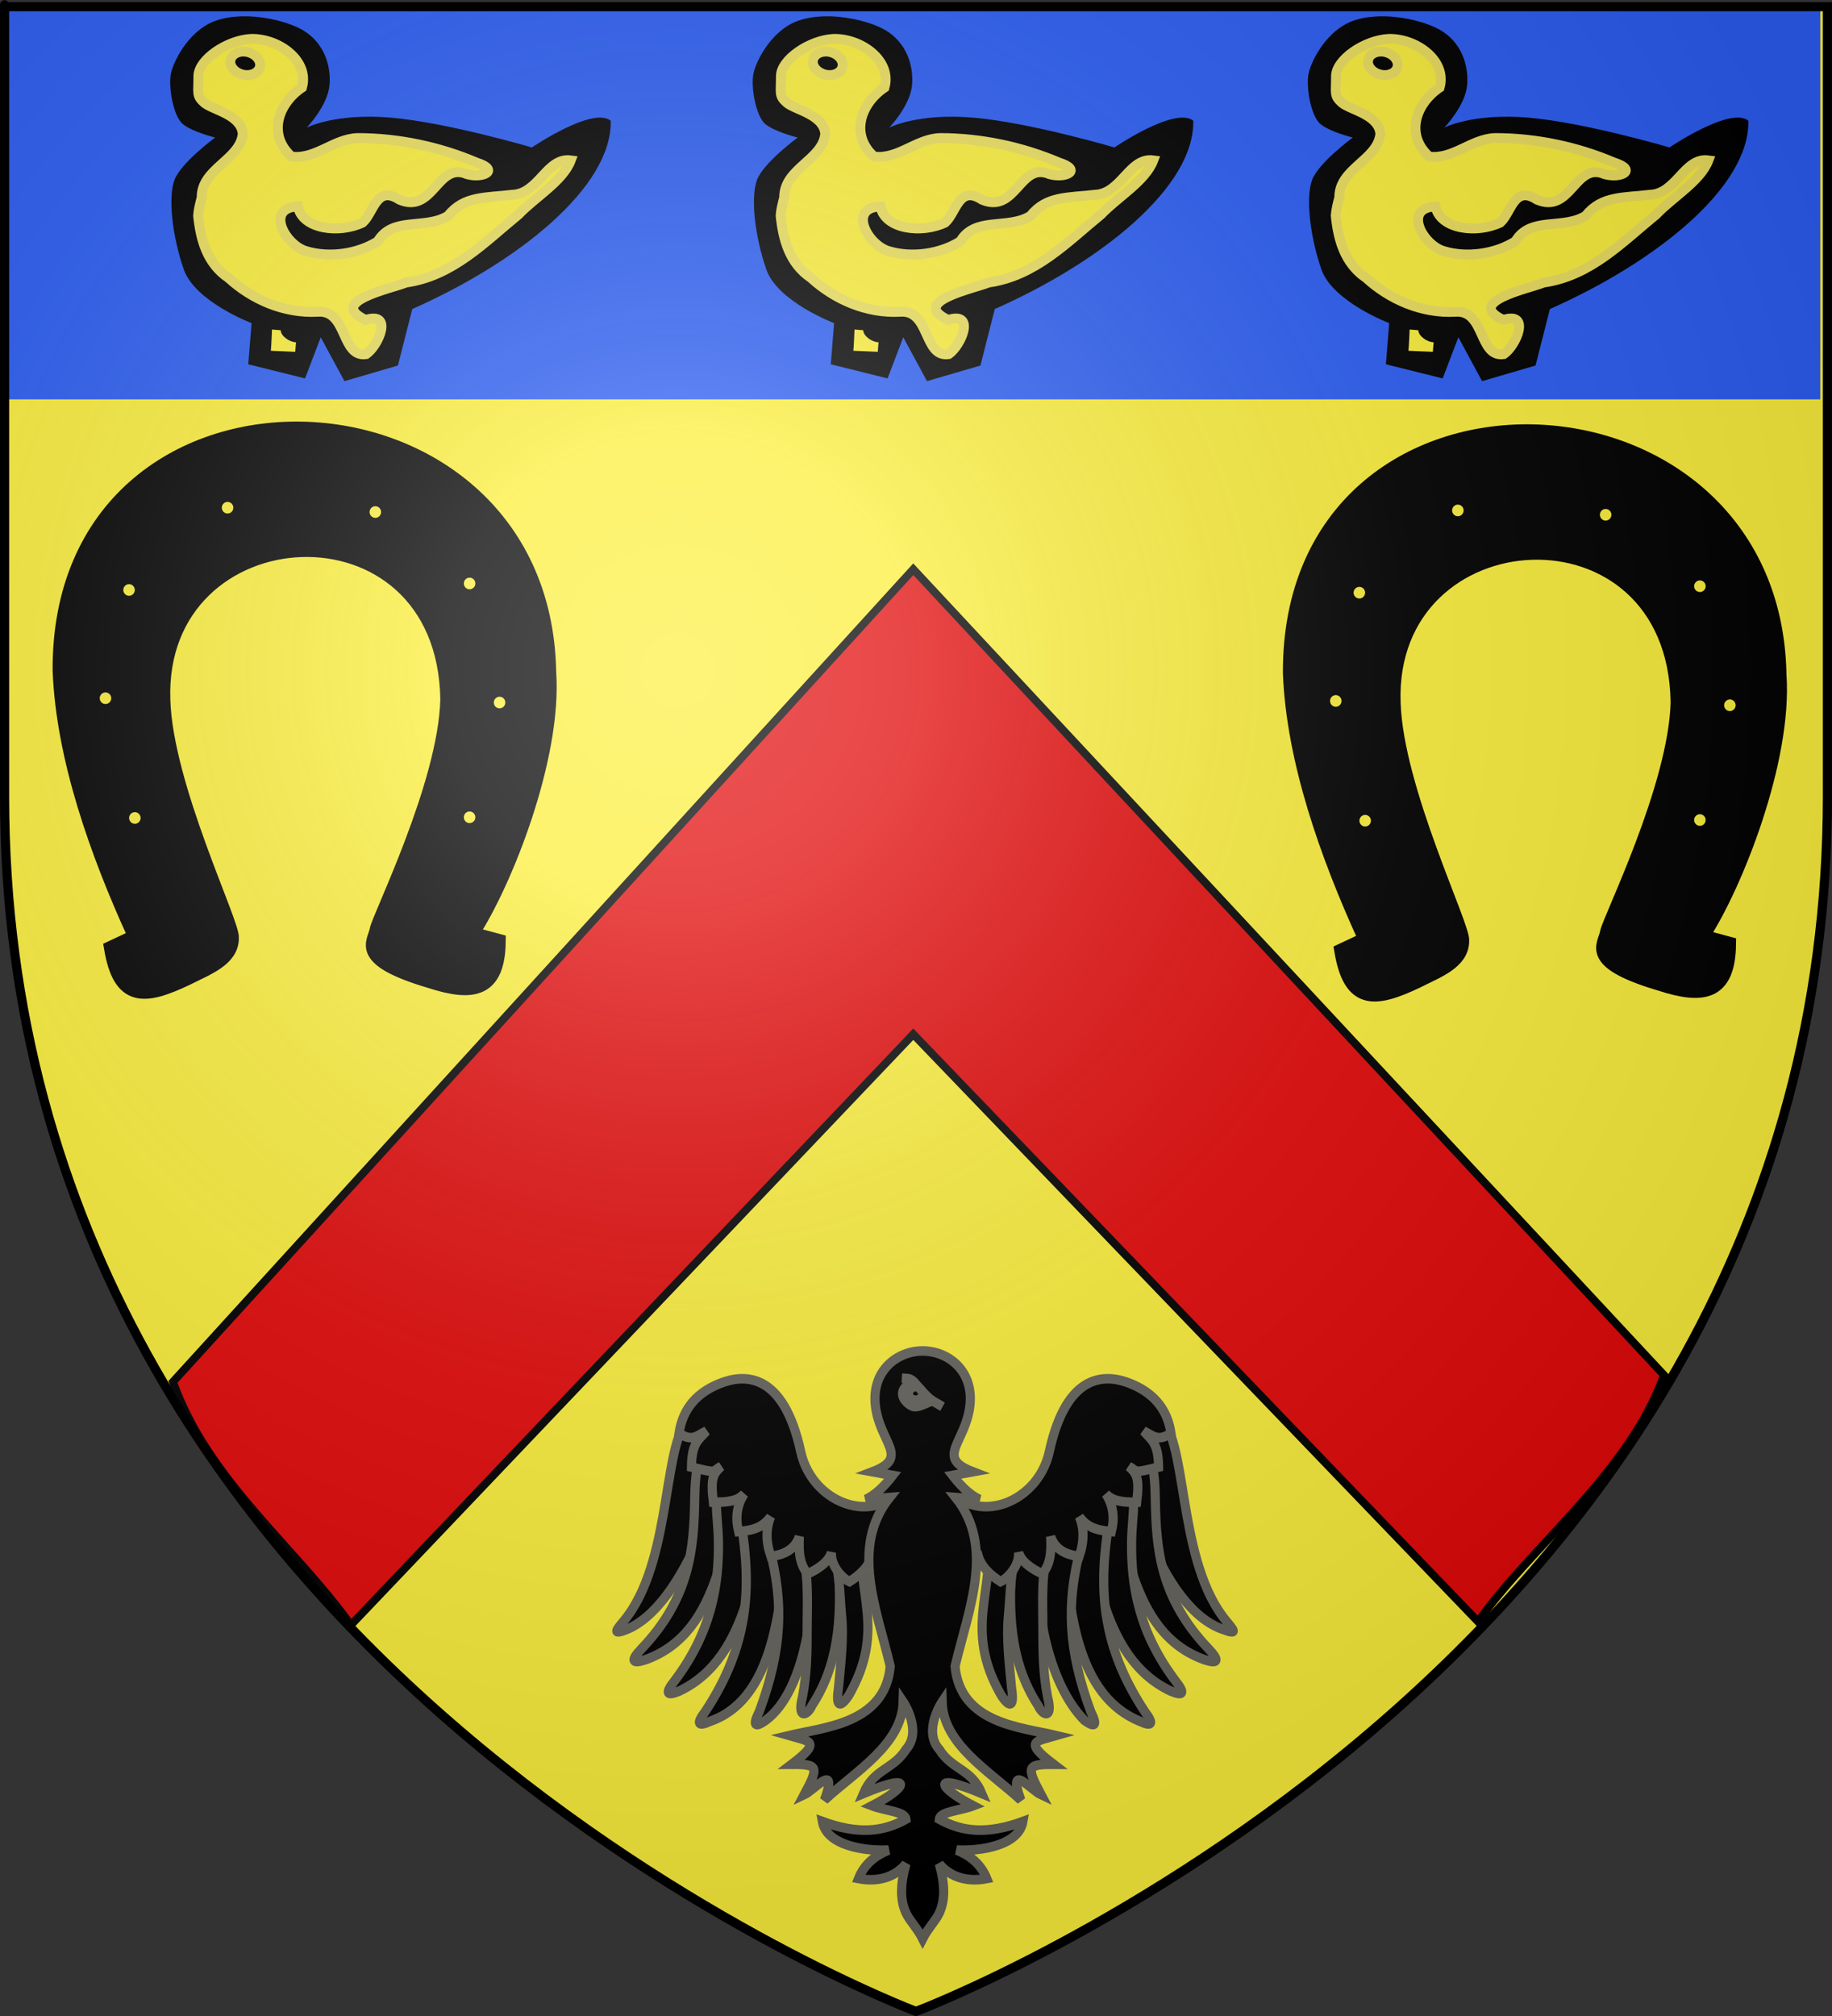
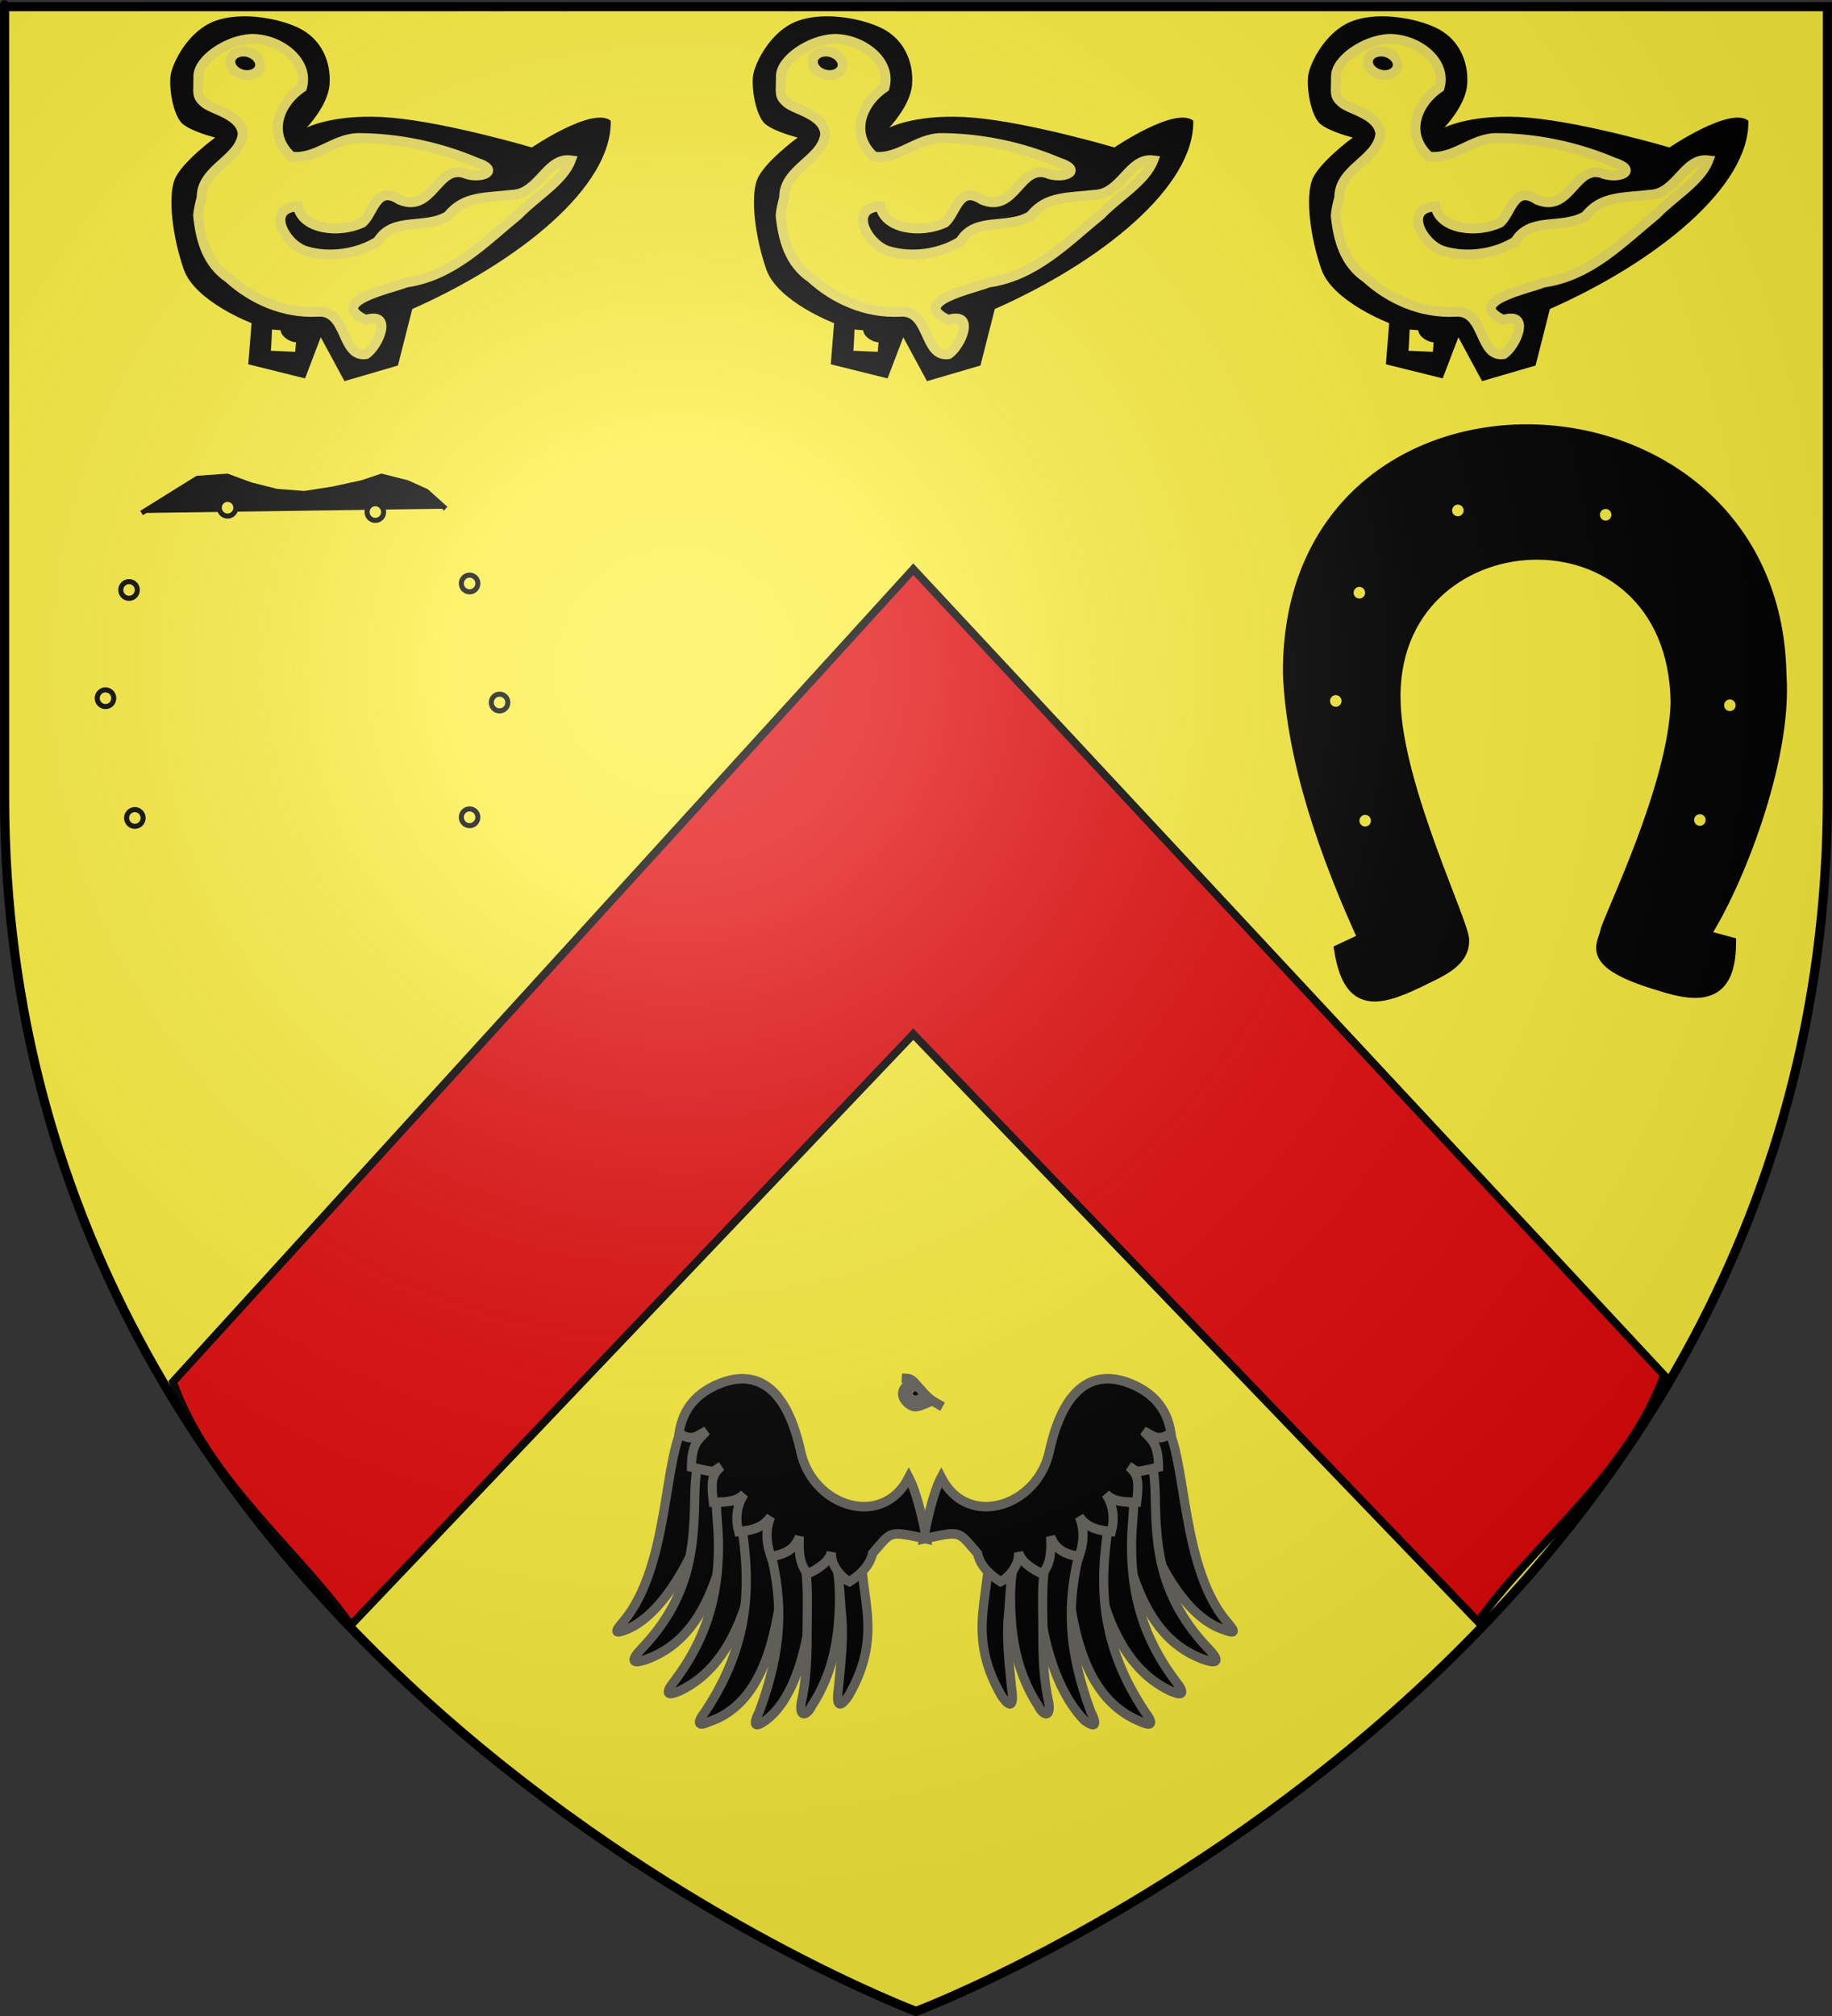
<svg xmlns="http://www.w3.org/2000/svg" xmlns:ns1="http://sodipodi.sourceforge.net/DTD/sodipodi-0.dtd" xmlns:ns2="http://www.inkscape.org/namespaces/inkscape" xmlns:xlink="http://www.w3.org/1999/xlink" height="660" width="600" version="1.0" id="svg2" ns1:version="0.32" ns2:version="0.46" ns1:docname="000_TUJ.svg" ns1:docbase="D:\Mes documents\Renaud-Notre Lapin" ns2:export-filename="/Users/olivier/Desktop/Blason Rouge/Blason_Vide_3D.png" ns2:export-xdpi="144" ns2:export-ydpi="144" ns2:output_extension="org.inkscape.output.svg.inkscape">
  <rect width="100%" height="100%" fill="#333333" stroke="none" />
  <ns1:namedview ns2:window-height="712" ns2:window-width="1024" ns2:pageshadow="2" ns2:pageopacity="0.0" guidetolerance="10.0" gridtolerance="10.0" objecttolerance="10.0" borderopacity="1.0" bordercolor="#666666" pagecolor="#ffffff" id="base" showgrid="false" height="660px" ns2:zoom="0.44547727" ns2:cx="85.936607" ns2:cy="433.82177" ns2:window-x="45" ns2:window-y="194" ns2:current-layer="g1757" showguides="true" ns2:guide-bbox="true" />
  <desc id="desc4">Flag of Canton of Valais (Wallis)</desc>
  <defs id="defs6">
    <ns2:perspective ns1:type="inkscape:persp3d" ns2:vp_x="0 : 330 : 1" ns2:vp_y="0 : 1000 : 0" ns2:vp_z="600 : 330 : 1" ns2:persp3d-origin="300 : 220 : 1" id="perspective35" />
    <linearGradient id="linearGradient2893">
      <stop style="stop-color:white;stop-opacity:0.314;" offset="0" id="stop2895" />
      <stop id="stop2897" offset="0.19" style="stop-color:white;stop-opacity:0.251;" />
      <stop style="stop-color:#6b6b6b;stop-opacity:0.125;" offset="0.6" id="stop2901" />
      <stop style="stop-color:black;stop-opacity:0.125;" offset="1" id="stop2899" />
    </linearGradient>
    <linearGradient id="linearGradient2885">
      <stop id="stop2887" offset="0" style="stop-color:white;stop-opacity:1;" />
      <stop style="stop-color:white;stop-opacity:1;" offset="0.229" id="stop2891" />
      <stop id="stop2889" offset="1" style="stop-color:black;stop-opacity:1;" />
    </linearGradient>
    <linearGradient id="linearGradient2955">
      <stop id="stop2867" offset="0" style="stop-color:#fd0000;stop-opacity:1;" />
      <stop style="stop-color:#e77275;stop-opacity:0.659;" offset="0.5" id="stop2873" />
      <stop style="stop-color:black;stop-opacity:0.323;" offset="1" id="stop2959" />
    </linearGradient>
    <radialGradient ns2:collect="always" xlink:href="#linearGradient2955" id="radialGradient2961" cx="225.524" cy="218.901" fx="225.524" fy="218.901" r="300" gradientTransform="matrix(-4.167939e-4,2.183,-1.884,-3.599562e-4,615.597,-289.121)" gradientUnits="userSpaceOnUse" />
    <polygon id="star" transform="scale(53,53)" points="0,-1 0.588,0.809 -0.951,-0.309 0.951,-0.309 -0.588,0.809 0,-1 " />
    <clipPath id="clip">
      <path d="M 0,-200 L 0,600 L 300,600 L 300,-200 L 0,-200 z " id="path10" />
    </clipPath>
    <radialGradient ns2:collect="always" xlink:href="#linearGradient2955" id="radialGradient1911" gradientUnits="userSpaceOnUse" gradientTransform="matrix(-4.167939e-4,2.183,-1.884,-3.599562e-4,615.597,-289.121)" cx="225.524" cy="218.901" fx="225.524" fy="218.901" r="300" />
    <radialGradient ns2:collect="always" xlink:href="#linearGradient2955" id="radialGradient2865" gradientUnits="userSpaceOnUse" gradientTransform="matrix(0,1.749,-1.593,-1.049767e-7,551.788,-191.29)" cx="225.524" cy="218.901" fx="225.524" fy="218.901" r="300" />
    <radialGradient ns2:collect="always" xlink:href="#linearGradient2955" id="radialGradient2871" gradientUnits="userSpaceOnUse" gradientTransform="matrix(0,1.386,-1.323,-5.741131e-8,-158.082,-109.541)" cx="225.524" cy="218.901" fx="225.524" fy="218.901" r="300" />
    <radialGradient ns2:collect="always" xlink:href="#linearGradient2893" id="radialGradient3163" gradientUnits="userSpaceOnUse" gradientTransform="matrix(1.353,0,0,1.349,-77.629,-85.747)" cx="221.445" cy="226.331" fx="221.445" fy="226.331" r="300" />
    <radialGradient gradientTransform="matrix(1.353,0,0,1.349,-77.629,-85.747)" gradientUnits="userSpaceOnUse" xlink:href="#linearGradient2893" id="radialGradient4161" fy="226.331" fx="221.445" r="300" cy="226.331" cx="221.445" />
    <radialGradient gradientTransform="matrix(0,1.386,-1.323,-5.741131e-8,-158.082,-109.541)" gradientUnits="userSpaceOnUse" xlink:href="#linearGradient2955" id="radialGradient4159" fy="218.901" fx="225.524" r="300" cy="218.901" cx="225.524" />
    <radialGradient gradientTransform="matrix(0,1.749,-1.593,-1.049767e-7,551.788,-191.29)" gradientUnits="userSpaceOnUse" xlink:href="#linearGradient2955" id="radialGradient4157" fy="218.901" fx="225.524" r="300" cy="218.901" cx="225.524" />
    <radialGradient gradientTransform="matrix(-4.167939e-4,2.183,-1.884,-3.599562e-4,615.597,-289.121)" gradientUnits="userSpaceOnUse" xlink:href="#linearGradient2955" id="radialGradient4155" fy="218.901" fx="225.524" r="300" cy="218.901" cx="225.524" />
    <clipPath id="clipPath4151">
      <path id="path4153" d="M 0,-200 L 0,600 L 300,600 L 300,-200 L 0,-200 z " />
    </clipPath>
    <polygon id="polygon4149" transform="scale(53,53)" points="0,-1 0.588,0.809 -0.951,-0.309 0.951,-0.309 -0.588,0.809 0,-1 " />
    <radialGradient gradientTransform="matrix(-4.167939e-4,2.183,-1.884,-3.599562e-4,615.597,-289.121)" gradientUnits="userSpaceOnUse" xlink:href="#linearGradient2955" id="radialGradient4147" fy="218.901" fx="225.524" r="300" cy="218.901" cx="225.524" />
    <linearGradient id="linearGradient4139">
      <stop id="stop4141" offset="0" style="stop-color:#fd0000;stop-opacity:1" />
      <stop id="stop4143" offset="0.5" style="stop-color:#e77275;stop-opacity:0.659" />
      <stop id="stop4145" offset="1" style="stop-color:black;stop-opacity:0.323" />
    </linearGradient>
    <linearGradient id="linearGradient4131">
      <stop id="stop4133" offset="0" style="stop-color:white;stop-opacity:1" />
      <stop id="stop4135" offset="0.229" style="stop-color:white;stop-opacity:1" />
      <stop id="stop4137" offset="1" style="stop-color:black;stop-opacity:1" />
    </linearGradient>
    <linearGradient id="linearGradient4121">
      <stop id="stop4123" offset="0" style="stop-color:white;stop-opacity:0.314" />
      <stop id="stop4125" offset="0.19" style="stop-color:white;stop-opacity:0.251" />
      <stop id="stop4127" offset="0.6" style="stop-color:#6b6b6b;stop-opacity:0.125" />
      <stop id="stop4129" offset="1" style="stop-color:black;stop-opacity:0.125" />
    </linearGradient>
    <ns2:perspective id="perspective29" ns2:persp3d-origin="300 : 220 : 1" ns2:vp_z="600 : 330 : 1" ns2:vp_y="0 : 1000 : 0" ns2:vp_x="0 : 330 : 1" ns1:type="inkscape:persp3d" />
    <ns2:perspective id="perspective24" ns2:persp3d-origin="315 : 136.66667 : 1" ns2:vp_z="630 : 205 : 1" ns2:vp_y="0 : 1000 : 0" ns2:vp_x="0 : 205 : 1" ns1:type="inkscape:persp3d" />
    <ns2:perspective id="perspective11" ns2:persp3d-origin="372.04724 : 350.78739 : 1" ns2:vp_z="744.09448 : 526.18109 : 1" ns2:vp_y="0 : 1000 : 0" ns2:vp_x="0 : 526.18109 : 1" ns1:type="inkscape:persp3d" />
    <ns2:perspective id="perspective17" ns2:persp3d-origin="175 : 130 : 1" ns2:vp_z="350 : 195 : 1" ns2:vp_y="0 : 1000 : 0" ns2:vp_x="0 : 195 : 1" ns1:type="inkscape:persp3d" />
    <ns2:perspective id="perspective5237" ns2:persp3d-origin="175 : 130 : 1" ns2:vp_z="350 : 195 : 1" ns2:vp_y="0 : 1000 : 0" ns2:vp_x="0 : 195 : 1" ns1:type="inkscape:persp3d" />
    <ns2:perspective id="perspective12" ns2:persp3d-origin="42.5 : 26 : 1" ns2:vp_z="85 : 39 : 1" ns2:vp_y="0 : 1000 : 0" ns2:vp_x="0 : 39 : 1" ns1:type="inkscape:persp3d" />
    <linearGradient id="linearGradient2531">
      <stop style="stop-color:white;stop-opacity:0.314" offset="0" id="stop2533" />
      <stop style="stop-color:white;stop-opacity:0.251" offset="0.19" id="stop2535" />
      <stop style="stop-color:#6b6b6b;stop-opacity:0.125" offset="0.6" id="stop2537" />
      <stop style="stop-color:black;stop-opacity:0.125" offset="1" id="stop2539" />
    </linearGradient>
    <linearGradient id="linearGradient2541">
      <stop style="stop-color:white;stop-opacity:1" offset="0" id="stop2543" />
      <stop style="stop-color:white;stop-opacity:1" offset="0.229" id="stop2545" />
      <stop style="stop-color:black;stop-opacity:1" offset="1" id="stop2547" />
    </linearGradient>
    <linearGradient id="linearGradient2549">
      <stop style="stop-color:#fd0000;stop-opacity:1" offset="0" id="stop2551" />
      <stop style="stop-color:#e77275;stop-opacity:0.659" offset="0.5" id="stop2553" />
      <stop style="stop-color:black;stop-opacity:0.323" offset="1" id="stop2555" />
    </linearGradient>
    <radialGradient cx="225.524" cy="218.901" r="300" fx="225.524" fy="218.901" id="radialGradient2557" xlink:href="#linearGradient2955" gradientUnits="userSpaceOnUse" gradientTransform="matrix(-4.167939e-4,2.183,-1.884,-3.599562e-4,615.597,-289.121)" />
    <polygon points="0,-1 0.588,0.809 -0.951,-0.309 0.951,-0.309 -0.588,0.809 0,-1 " transform="scale(53,53)" id="polygon2559" />
    <clipPath id="clipPath2561">
      <path d="M 0,-200 L 0,600 L 300,600 L 300,-200 L 0,-200 z " id="path2563" />
    </clipPath>
    <radialGradient cx="225.524" cy="218.901" r="300" fx="225.524" fy="218.901" id="radialGradient2565" xlink:href="#linearGradient2955" gradientUnits="userSpaceOnUse" gradientTransform="matrix(-4.167939e-4,2.183,-1.884,-3.599562e-4,615.597,-289.121)" />
    <radialGradient cx="225.524" cy="218.901" r="300" fx="225.524" fy="218.901" id="radialGradient2567" xlink:href="#linearGradient2955" gradientUnits="userSpaceOnUse" gradientTransform="matrix(0,1.749,-1.593,-1.049767e-7,551.788,-191.29)" />
    <radialGradient cx="225.524" cy="218.901" r="300" fx="225.524" fy="218.901" id="radialGradient2569" xlink:href="#linearGradient2955" gradientUnits="userSpaceOnUse" gradientTransform="matrix(0,1.386,-1.323,-5.741131e-8,-158.082,-109.541)" />
    <linearGradient id="linearGradient2335">
      <stop style="stop-color:white;stop-opacity:0.314;" offset="0" id="stop2337" />
      <stop id="stop2339" offset="0.19" style="stop-color:white;stop-opacity:0.251;" />
      <stop style="stop-color:#6b6b6b;stop-opacity:0.125;" offset="0.6" id="stop2341" />
      <stop style="stop-color:black;stop-opacity:0.125;" offset="1" id="stop2343" />
    </linearGradient>
    <linearGradient id="linearGradient2345">
      <stop id="stop2347" offset="0" style="stop-color:white;stop-opacity:1;" />
      <stop style="stop-color:white;stop-opacity:1;" offset="0.229" id="stop2349" />
      <stop id="stop2351" offset="1" style="stop-color:black;stop-opacity:1;" />
    </linearGradient>
    <linearGradient id="linearGradient2353">
      <stop id="stop2355" offset="0" style="stop-color:#fd0000;stop-opacity:1;" />
      <stop style="stop-color:#e77275;stop-opacity:0.659;" offset="0.5" id="stop2357" />
      <stop style="stop-color:black;stop-opacity:0.323;" offset="1" id="stop2359" />
    </linearGradient>
    <radialGradient ns2:collect="always" xlink:href="#linearGradient2955" id="radialGradient2361" cx="225.524" cy="218.901" fx="225.524" fy="218.901" r="300" gradientTransform="matrix(-4.167939e-4,2.183,-1.884,-3.599562e-4,615.597,-289.121)" gradientUnits="userSpaceOnUse" />
    <polygon id="polygon2363" transform="scale(53,53)" points="0,-1 0.588,0.809 -0.951,-0.309 0.951,-0.309 -0.588,0.809 0,-1 " />
    <clipPath id="clipPath2365">
      <path d="M 0,-200 L 0,600 L 300,600 L 300,-200 L 0,-200 z " id="path2367" />
    </clipPath>
    <radialGradient ns2:collect="always" xlink:href="#linearGradient2955" id="radialGradient2369" gradientUnits="userSpaceOnUse" gradientTransform="matrix(-4.167939e-4,2.183,-1.884,-3.599562e-4,615.597,-289.121)" cx="225.524" cy="218.901" fx="225.524" fy="218.901" r="300" />
    <radialGradient ns2:collect="always" xlink:href="#linearGradient2955" id="radialGradient2371" gradientUnits="userSpaceOnUse" gradientTransform="matrix(0,1.749,-1.593,-1.049767e-7,551.788,-191.29)" cx="225.524" cy="218.901" fx="225.524" fy="218.901" r="300" />
    <radialGradient ns2:collect="always" xlink:href="#linearGradient2955" id="radialGradient2373" gradientUnits="userSpaceOnUse" gradientTransform="matrix(0,1.386,-1.323,-5.741131e-8,-158.082,-109.541)" cx="225.524" cy="218.901" fx="225.524" fy="218.901" r="300" />
    <radialGradient ns2:collect="always" xlink:href="#linearGradient2893" id="radialGradient2375" gradientUnits="userSpaceOnUse" gradientTransform="matrix(1.353,0,0,1.349,-77.629,-85.747)" cx="221.445" cy="226.331" fx="221.445" fy="226.331" r="300" />
    <radialGradient r="300" fy="218.901" fx="225.524" cy="218.901" cx="225.524" gradientTransform="matrix(0,1.386,-1.323,-5.741131e-8,-158.082,-109.541)" gradientUnits="userSpaceOnUse" id="radialGradient5568" xlink:href="#linearGradient2955" ns2:collect="always" />
    <radialGradient r="300" fy="218.901" fx="225.524" cy="218.901" cx="225.524" gradientTransform="matrix(0,1.749,-1.593,-1.049767e-7,551.788,-191.29)" gradientUnits="userSpaceOnUse" id="radialGradient5566" xlink:href="#linearGradient2955" ns2:collect="always" />
    <radialGradient r="300" fy="218.901" fx="225.524" cy="218.901" cx="225.524" gradientTransform="matrix(-4.167939e-4,2.183,-1.884,-3.599562e-4,615.597,-289.121)" gradientUnits="userSpaceOnUse" id="radialGradient5564" xlink:href="#linearGradient2955" ns2:collect="always" />
    <clipPath id="clipPath5560">
      <path id="path5562" d="M 0,-200 L 0,600 L 300,600 L 300,-200 L 0,-200 z " />
    </clipPath>
    <polygon points="0,-1 0.588,0.809 -0.951,-0.309 0.951,-0.309 -0.588,0.809 0,-1 " transform="scale(53,53)" id="polygon5558" />
    <radialGradient gradientUnits="userSpaceOnUse" gradientTransform="matrix(-4.167939e-4,2.183,-1.884,-3.599562e-4,615.597,-289.121)" r="300" fy="218.901" fx="225.524" cy="218.901" cx="225.524" id="radialGradient5556" xlink:href="#linearGradient2955" ns2:collect="always" />
    <linearGradient id="linearGradient5548">
      <stop style="stop-color:#fd0000;stop-opacity:1;" offset="0" id="stop5550" />
      <stop id="stop5552" offset="0.5" style="stop-color:#e77275;stop-opacity:0.659;" />
      <stop id="stop5554" offset="1" style="stop-color:black;stop-opacity:0.323;" />
    </linearGradient>
    <linearGradient id="linearGradient5540">
      <stop style="stop-color:white;stop-opacity:1;" offset="0" id="stop5542" />
      <stop id="stop5544" offset="0.229" style="stop-color:white;stop-opacity:1;" />
      <stop style="stop-color:black;stop-opacity:1;" offset="1" id="stop5546" />
    </linearGradient>
    <linearGradient id="linearGradient5530">
      <stop id="stop5532" offset="0" style="stop-color:white;stop-opacity:0.314;" />
      <stop style="stop-color:white;stop-opacity:0.251;" offset="0.19" id="stop5534" />
      <stop id="stop5536" offset="0.6" style="stop-color:#6b6b6b;stop-opacity:0.125;" />
      <stop id="stop5538" offset="1" style="stop-color:black;stop-opacity:0.125;" />
    </linearGradient>
    <ns2:perspective id="perspective155" ns2:persp3d-origin="300 : 220 : 1" ns2:vp_z="600 : 330 : 1" ns2:vp_y="0 : 1000 : 0" ns2:vp_x="0 : 330 : 1" ns1:type="inkscape:persp3d" />
  </defs>
  <g ns2:groupmode="layer" id="layer3" ns2:label="Fond écu" style="display:inline" ns1:insensitive="true">
    <path id="path2855" style="fill:#fcef3c;fill-opacity:1;fill-rule:evenodd;stroke:none;stroke-width:1px;stroke-linecap:butt;stroke-linejoin:miter;stroke-opacity:1" d="M 300,658.5 C 300,658.5 598.5,546.18 598.5,260.728 C 598.5,-24.723 598.5,2.176 598.5,2.176 L 1.5,2.176 L 1.5,260.728 C 1.5,546.18 300,658.5 300,658.5 z" ns1:nodetypes="cccccc" />
  </g>
  <g ns2:groupmode="layer" id="layer5" ns2:label="pieces" ns1:insensitive="true">
    <path ns1:nodetypes="ccccccc" id="path10706" d="M 56.642,452.399 C 68.15,484.681 97.087,506.905 114.925,532.007 L 299.109,338.584 L 484.079,530.898 C 501.709,505.899 533.6,482.242 544.96,450.174 L 299.109,186.353 L 56.642,452.399 z" style="fill:#e20909;fill-opacity:1;fill-rule:evenodd;stroke:#000000;stroke-width:2.587;stroke-linecap:butt;stroke-linejoin:miter;stroke-miterlimit:4;stroke-dasharray:none;stroke-opacity:1;display:inline" />
-     <rect style="opacity:1;fill:#2b5df2;fill-opacity:1;fill-rule:nonzero;stroke:#2b5df2;stroke-width:4.221;stroke-linecap:round;stroke-miterlimit:4;stroke-dasharray:none;stroke-dashoffset:0;stroke-opacity:1" id="rect4734" width="589.668" height="124.589" x="4.372" y="4.055" />
  </g>
  <g ns2:groupmode="layer" id="layer4" ns2:label="Meubles">
    <g transform="matrix(3.229,0,0,3.229,-424.243,-496.498)" id="g20243" style="opacity:1;display:inline">
-       <path style="fill:#000000;fill-opacity:1;stroke:#000000;stroke-width:1.542;stroke-miterlimit:4;stroke-opacity:1" d="M 170.446,246.103 C 170.709,249.707 173.954,251.205 174.865,247.294 L 179.207,248.392 C 182.554,243.296 187.634,230.583 187.028,221.927 C 186.5,189.952 137.32,188.244 137.493,221.736 C 137.832,230.572 141.262,240.22 145.099,248.615 L 149.658,246.636 C 150.942,251.441 153.294,248.915 153.854,246.3 C 153.908,246.657 153.979,246.769 153.862,246.419 C 153.191,249.112 150.889,251.436 149.658,246.636 L 142.708,249.899 C 143.598,255.141 145.96,254.985 150.311,252.91 C 152.367,251.866 154.822,251.012 154.843,248.895 C 155.062,247.558 148.148,233.491 147.892,224.745 C 147.189,205.307 176.497,203.469 176.817,224.681 C 176.61,233.296 169.845,246.821 169.647,248.05 C 169.417,249.34 167.512,250.964 175.027,253.188 C 179.38,254.604 181.847,254.164 181.91,249.207 L 174.802,247.294 C 173.83,251.237 170.804,249.654 170.528,246.255 L 170.446,246.103 z" id="polygon16360" ns1:nodetypes="ccccccccccccccccccccc" />
      <polyline style="fill:#000000;fill-opacity:1;stroke:#000000;stroke-width:0.409;stroke-miterlimit:4;stroke-dasharray:none;stroke-opacity:1" id="polyline16362" points="23.777,95.771 26.035,94.381 28.292,92.992        30.723,92.819 32.633,93.514 34.716,94.034 36.974,94.208 39.232,93.861 41.663,93.34 43.226,92.819 45.31,93.34        46.873,94.034 48.435,95.423      " transform="matrix(1.251,0,0,1.264,115.999,84.721)" />
      <circle style="fill:#fcef3c;stroke:#000000;stroke-width:0.409;stroke-miterlimit:4;stroke-dasharray:none;stroke-opacity:1" ns1:ry="0.671" ns1:rx="0.671" ns1:cy="120.232" ns1:cx="23.233" id="circle16364" r="0.671" cy="120.232" cx="23.233" transform="matrix(1.251,0,0,1.264,115.999,84.721)" />
      <circle style="fill:#fcef3c;stroke:#000000;stroke-width:0.409;stroke-miterlimit:4;stroke-dasharray:none;stroke-opacity:1" ns1:ry="0.671" ns1:rx="0.671" ns1:cy="110.626" ns1:cx="20.851999" id="circle16366" r="0.671" cy="110.626" cx="20.852" transform="matrix(1.251,0,0,1.264,115.999,84.721)" />
      <circle style="fill:#fcef3c;stroke:#000000;stroke-width:0.409;stroke-miterlimit:4;stroke-dasharray:none;stroke-opacity:1" ns1:ry="0.671" ns1:rx="0.671" ns1:cy="101.944" ns1:cx="22.761999" id="circle16368" r="0.671" cy="101.944" cx="22.762" transform="matrix(1.251,0,0,1.264,115.999,84.721)" />
      <circle style="fill:#fcef3c;stroke:#000000;stroke-width:0.409;stroke-miterlimit:4;stroke-dasharray:none;stroke-opacity:1" ns1:ry="0.671" ns1:rx="0.671" ns1:cy="95.345001" ns1:cx="30.75" id="circle16370" r="0.671" cy="95.345" cx="30.75" transform="matrix(1.251,0,0,1.264,115.999,84.721)" />
      <circle style="fill:#fcef3c;stroke:#000000;stroke-width:0.409;stroke-miterlimit:4;stroke-dasharray:none;stroke-opacity:1" ns1:ry="0.671" ns1:rx="0.671" ns1:cy="95.693001" ns1:cx="42.730999" id="circle16372" r="0.671" cy="95.693" cx="42.731" transform="matrix(1.251,0,0,1.264,115.999,84.721)" />
      <circle style="fill:#fcef3c;stroke:#000000;stroke-width:0.409;stroke-miterlimit:4;stroke-dasharray:none;stroke-opacity:1" ns1:ry="0.671" ns1:rx="0.671" ns1:cy="101.423" ns1:cx="50.373001" id="circle16374" r="0.671" cy="101.423" cx="50.373" transform="matrix(1.251,0,0,1.264,115.999,84.721)" />
      <circle style="fill:#fcef3c;stroke:#000000;stroke-width:0.409;stroke-miterlimit:4;stroke-dasharray:none;stroke-opacity:1" ns1:ry="0.671" ns1:rx="0.671" ns1:cy="110.973" ns1:cx="52.803001" id="circle16376" r="0.671" cy="110.973" cx="52.803" transform="matrix(1.251,0,0,1.264,115.999,84.721)" />
      <circle style="fill:#fcef3c;stroke:#000000;stroke-width:0.409;stroke-miterlimit:4;stroke-dasharray:none;stroke-opacity:1" ns1:ry="0.671" ns1:rx="0.671" ns1:cy="120.177" ns1:cx="50.372002" id="circle16378" r="0.671" cy="120.177" cx="50.372" transform="matrix(1.251,0,0,1.264,115.999,84.721)" />
      <path style="opacity:1;fill:#000000;fill-opacity:1;stroke:#000000;stroke-width:1.542;stroke-miterlimit:4;stroke-opacity:1;display:inline" d="M 295.233,246.381 C 295.496,249.984 298.741,251.482 299.652,247.571 L 303.993,248.669 C 307.341,243.574 312.421,230.861 311.814,222.204 C 311.286,190.229 262.106,188.522 262.28,222.013 C 262.618,230.85 266.048,240.497 269.885,248.893 L 274.445,246.913 C 275.729,251.718 278.081,249.192 278.641,246.578 C 278.694,246.935 278.766,247.046 278.649,246.696 C 277.978,249.39 275.676,251.713 274.445,246.913 L 267.494,250.176 C 268.385,255.418 270.747,255.262 275.098,253.188 C 277.154,252.144 279.609,251.289 279.63,249.172 C 279.849,247.836 272.934,233.768 272.678,225.022 C 271.975,205.584 301.284,203.746 301.604,224.959 C 301.397,233.573 294.632,247.098 294.433,248.327 C 294.204,249.618 292.298,251.242 299.814,253.465 C 304.167,254.881 306.634,254.442 306.697,249.484 L 299.589,247.571 C 298.617,251.515 295.591,249.931 295.315,246.533 L 295.233,246.381 z" id="path5250" ns1:nodetypes="ccccccccccccccccccccc" />
      <polyline style="opacity:1;fill:#000000;fill-opacity:1;stroke:#000000;stroke-width:0.409;stroke-miterlimit:4;stroke-dasharray:none;stroke-opacity:1;display:inline" id="polyline5252" points="23.777,95.771 26.035,94.381 28.292,92.992        30.723,92.819 32.633,93.514 34.716,94.034 36.974,94.208 39.232,93.861 41.663,93.34 43.226,92.819 45.31,93.34        46.873,94.034 48.435,95.423      " transform="matrix(1.251,0,0,1.264,240.786,84.998)" />
      <circle style="opacity:1;fill:#fcef3c;stroke:#000000;stroke-width:0.409;stroke-miterlimit:4;stroke-dasharray:none;stroke-opacity:1;display:inline" ns1:ry="0.671" ns1:rx="0.671" ns1:cy="120.232" ns1:cx="23.233" id="circle5254" r="0.671" cy="120.232" cx="23.233" transform="matrix(1.251,0,0,1.264,240.786,84.998)" />
      <circle style="opacity:1;fill:#fcef3c;stroke:#000000;stroke-width:0.409;stroke-miterlimit:4;stroke-dasharray:none;stroke-opacity:1;display:inline" ns1:ry="0.671" ns1:rx="0.671" ns1:cy="110.626" ns1:cx="20.851999" id="circle5256" r="0.671" cy="110.626" cx="20.852" transform="matrix(1.251,0,0,1.264,240.786,84.998)" />
      <circle style="opacity:1;fill:#fcef3c;stroke:#000000;stroke-width:0.409;stroke-miterlimit:4;stroke-dasharray:none;stroke-opacity:1;display:inline" ns1:ry="0.671" ns1:rx="0.671" ns1:cy="101.944" ns1:cx="22.761999" id="circle5258" r="0.671" cy="101.944" cx="22.762" transform="matrix(1.251,0,0,1.264,240.786,84.998)" />
      <circle style="opacity:1;fill:#fcef3c;stroke:#000000;stroke-width:0.409;stroke-miterlimit:4;stroke-dasharray:none;stroke-opacity:1;display:inline" ns1:ry="0.671" ns1:rx="0.671" ns1:cy="95.345001" ns1:cx="30.75" id="circle5260" r="0.671" cy="95.345" cx="30.75" transform="matrix(1.251,0,0,1.264,240.786,84.998)" />
      <circle style="opacity:1;fill:#fcef3c;stroke:#000000;stroke-width:0.409;stroke-miterlimit:4;stroke-dasharray:none;stroke-opacity:1;display:inline" ns1:ry="0.671" ns1:rx="0.671" ns1:cy="95.693001" ns1:cx="42.730999" id="circle5262" r="0.671" cy="95.693" cx="42.731" transform="matrix(1.251,0,0,1.264,240.786,84.998)" />
-       <circle style="opacity:1;fill:#fcef3c;stroke:#000000;stroke-width:0.409;stroke-miterlimit:4;stroke-dasharray:none;stroke-opacity:1;display:inline" ns1:ry="0.671" ns1:rx="0.671" ns1:cy="101.423" ns1:cx="50.373001" id="circle5264" r="0.671" cy="101.423" cx="50.373" transform="matrix(1.251,0,0,1.264,240.786,84.998)" />
      <circle style="opacity:1;fill:#fcef3c;stroke:#000000;stroke-width:0.409;stroke-miterlimit:4;stroke-dasharray:none;stroke-opacity:1;display:inline" ns1:ry="0.671" ns1:rx="0.671" ns1:cy="110.973" ns1:cx="52.803001" id="circle5266" r="0.671" cy="110.973" cx="52.803" transform="matrix(1.251,0,0,1.264,240.786,84.998)" />
      <circle style="opacity:1;fill:#fcef3c;stroke:#000000;stroke-width:0.409;stroke-miterlimit:4;stroke-dasharray:none;stroke-opacity:1;display:inline" ns1:ry="0.671" ns1:rx="0.671" ns1:cy="120.177" ns1:cx="50.372002" id="circle5268" r="0.671" cy="120.177" cx="50.372" transform="matrix(1.251,0,0,1.264,240.786,84.998)" />
      <g id="g5343" transform="translate(5.305,165.316)">
        <g id="g1757">
          <g id="g3525">
            <path d="M 209.617,-9.895 C 208.418,-9.857 207.288,-9.637 206.374,-9.166 C 204.183,-8.036 202.831,-5.48 202.516,-4.166 C 202.209,-2.885 202.709,0.218 203.718,1.035 C 204.702,1.83 206.989,2.391 206.989,2.391 C 206.989,2.391 203.491,4.954 202.852,6.713 C 202.204,8.494 202.644,12.42 203.802,15.757 C 204.938,19.03 210.68,21.209 210.68,21.209 L 210.344,25.38 L 216.104,26.812 L 217.697,22.642 L 220.102,27.089 L 225.525,25.506 L 226.979,19.777 C 237.743,15.022 247.261,7.397 247.109,0.683 C 245.271,-0.789 239.113,3.396 239.113,3.396 C 239.113,3.396 230.594,0.884 224.882,0.381 C 219.171,-0.121 216.271,1.386 216.271,1.386 C 216.271,1.386 218.433,-0.851 218.592,-2.985 C 218.756,-5.191 217.837,-7.641 215.321,-8.789 C 213.788,-9.489 211.616,-9.958 209.617,-9.895 z" style="opacity:1;fill:#000000;fill-opacity:1;fill-rule:evenodd;stroke:none;stroke-width:1px;stroke-linecap:butt;stroke-linejoin:miter;stroke-opacity:1;display:inline" id="path5349" />
            <path d="M 210.624,-7.608 C 208.223,-7.494 205.273,-5.513 205.284,-3.814 C 205.295,-2.116 205.055,-1.85 205.899,-1.126 C 206.743,-0.402 209.612,0.043 209.785,2.014 C 209.522,4.677 205.577,5.528 205.619,8.471 C 205.466,9.072 205.296,9.688 205.256,10.305 C 205.497,12.663 206.125,15.136 208.359,16.637 C 210.726,18.796 213.962,20.245 217.39,20.054 C 220.448,19.833 219.732,24.751 222.31,24.35 C 223.557,23.484 225.086,19.992 222.254,20.883 C 218.311,19.037 224.724,17.737 226.364,17.089 C 231.108,16.415 234.366,12.954 237.743,10.205 C 239.443,8.418 242.26,6.805 243.055,4.703 C 240.598,4.37 239.82,8.128 237.1,8.195 C 234.489,8.516 232.227,8.275 230.614,10.331 C 228.259,11.766 225,10.367 223.484,12.918 C 221.437,14.199 218.555,14.622 216.187,13.898 C 214.11,13.286 212.019,9.521 215.377,9.376 C 215.83,11.704 219.579,12.15 221.947,11.009 C 223.098,9.964 223.33,7.162 225.693,8.698 C 229.15,10.157 229.508,4.79 232.543,6.11 C 234.182,6.562 235.895,5.691 233.493,4.929 C 229.756,3.334 225.581,2.444 221.444,2.442 C 219.023,2.512 217.172,4.633 214.734,4.326 C 212.33,2.17 213.288,-0.973 215.796,-2.684 C 216.561,-5.409 213.407,-7.678 210.624,-7.608 z M 209.953,-6.327 C 210.149,-6.316 210.343,-6.276 210.54,-6.201 C 211.327,-5.902 211.74,-5.182 211.463,-4.593 C 211.186,-4.005 210.32,-3.767 209.534,-4.066 C 208.747,-4.365 208.334,-5.085 208.611,-5.674 C 208.819,-6.115 209.365,-6.359 209.953,-6.327 z" style="opacity:1;fill:#fcef3c;fill-opacity:1;fill-rule:evenodd;stroke:#ebdf5e;stroke-width:1;stroke-linecap:butt;stroke-linejoin:miter;stroke-opacity:1;display:inline;stroke-miterlimit:4;stroke-dasharray:none" id="path5351" />
            <path d="M 212.633,24.01 C 212.673,23.794 212.753,21.856 212.753,21.856 L 213.631,21.928 C 213.671,22.574 214.59,23.148 215.189,23.148 L 215.109,24.117 L 212.633,24.01 z" style="opacity:1;fill:#fcef3c;fill-opacity:1;fill-rule:evenodd;stroke:none;stroke-width:1px;stroke-linecap:butt;stroke-linejoin:miter;stroke-opacity:1;display:inline" id="path5353" />
          </g>
          <g id="g4215" transform="matrix(9.7931988e-2,0,0,0.102,189.888,118.817)" style="opacity:1;fill:#000000;stroke:#65635e;stroke-width:9.499;stroke-miterlimit:4;stroke-dasharray:none;stroke-opacity:1">
            <g id="g4217" style="fill:#000000;stroke:#65635e;stroke-width:9.499;stroke-miterlimit:4;stroke-dasharray:none;stroke-opacity:1">
              <g id="g4219" style="fill:#000000;stroke:#65635e;stroke-width:9.499;stroke-miterlimit:4;stroke-dasharray:none;stroke-opacity:1">
                <path ns2:transform-center-y="-10.853584" ns2:transform-center-x="81.419103" style="fill:#000000;fill-opacity:1;fill-rule:evenodd;stroke:#65635e;stroke-width:9.499;stroke-linecap:butt;stroke-linejoin:miter;stroke-miterlimit:4;stroke-dasharray:none;stroke-opacity:1" d="M 64.753,130.195 C 34.184,148.381 45.911,266.741 -1.626,328.351 C -8.218,337.292 -21.937,348.687 -3.513,341.871 C 57.22,319.605 106.65,185.459 99.882,119.849 C 94.617,119.852 84.969,119.491 79.656,119.858 C 70.859,123.304 73.551,126.749 64.753,130.195 z" id="path4221" ns1:nodetypes="cccccc" />
                <path ns2:transform-center-y="-7.1189567" ns2:transform-center-x="32.50414" style="fill:#000000;fill-opacity:1;fill-rule:evenodd;stroke:#65635e;stroke-width:9.499;stroke-linecap:butt;stroke-linejoin:miter;stroke-miterlimit:4;stroke-dasharray:none;stroke-opacity:1" d="M 76.119,164.731 C 68.767,177.465 68.24,197.747 67.96,212.648 C 67.056,260.695 63.35,310.001 12.811,360.783 C 1.062,372.672 3.026,375.893 16.608,371.721 C 97.668,344.446 96.55,242.436 122.437,185.375 C 120.488,173.192 121.613,161.359 113.719,153.656 C 108.486,154.233 103.264,154.202 98.024,155.147 C 89.655,159.531 84.488,160.346 76.119,164.731 z" id="path4223" ns1:nodetypes="cscccccc" />
                <path ns2:transform-center-y="-7.6424899" ns2:transform-center-x="-8.1813582" style="fill:#000000;fill-opacity:1;fill-rule:evenodd;stroke:#65635e;stroke-width:9.499;stroke-linecap:butt;stroke-linejoin:miter;stroke-miterlimit:4;stroke-dasharray:none;stroke-opacity:1" d="M 91.595,194.577 C 88.436,216.735 92.12,234.145 92.489,252.37 C 93.433,298.858 84.564,344.782 47.143,392.6 C 36.771,405.069 38.937,408.021 51.722,402.859 C 125.565,370.014 132.774,266.522 142.517,209.232 C 139.621,197.614 134.49,186.53 126.218,179.738 C 121.206,180.73 116.156,181.134 111.167,182.482 C 103.44,187.416 99.323,189.643 91.595,194.577 z" id="path4225" ns1:nodetypes="cscccccc" />
                <path ns2:transform-center-y="-1.6707981" ns2:transform-center-x="16.400283" style="fill:#000000;fill-opacity:1;fill-rule:evenodd;stroke:#65635e;stroke-width:9.499;stroke-linecap:butt;stroke-linejoin:miter;stroke-miterlimit:4;stroke-dasharray:none;stroke-opacity:1" d="M 115.899,234.22 C 126.876,299.686 124.549,356.673 78.945,423.038 C 69.166,435.435 71.348,438.252 83.66,432.906 C 156.53,409.036 156.72,300.47 164.756,244.47 C 161.645,233.238 160.885,222.581 152.664,216.179 C 147.812,217.271 142.907,217.792 138.086,219.23 C 130.691,224.226 123.295,229.223 115.899,234.22 z" id="path4227" ns1:nodetypes="ccccccc" />
                <path style="fill:#000000;fill-opacity:1;fill-rule:evenodd;stroke:#65635e;stroke-width:9.499;stroke-linecap:butt;stroke-linejoin:miter;stroke-miterlimit:4;stroke-dasharray:none;stroke-opacity:1" d="M 145.385,260.455 C 160.397,316.025 158.523,361.524 134.853,423.115 C 127.548,437.113 130.215,439.476 141.32,431.936 C 182.735,403.053 194.433,313.466 188.927,259.537 C 184.957,244.409 179.603,241.917 165.5,235.883 C 160.935,237.857 156.212,239.28 151.743,241.588 C 146.251,249.551 142.827,248.114 145.385,260.455 z" id="path4229" ns1:nodetypes="ccccccc" />
-                 <path ns2:transform-center-y="-1.5425572" ns2:transform-center-x="5.0521631" style="fill:#000000;fill-opacity:1;fill-rule:evenodd;stroke:#65635e;stroke-width:9.499;stroke-linecap:butt;stroke-linejoin:miter;stroke-miterlimit:4;stroke-dasharray:none;stroke-opacity:1" d="M 177.878,259.733 C 186.48,285.474 184.477,312.044 184.402,340.779 C 184.347,362.09 184.429,384.581 179.502,408.818 C 173.686,431.153 184.584,427.344 189.287,417.26 C 219.4,373.32 220.749,321.542 215.638,266.261 C 215.309,258.405 220.36,249.174 197.508,234.692 C 179.773,239.357 172.581,243.792 177.878,259.733 z" id="path4231" ns1:nodetypes="csccccc" />
+                 <path ns2:transform-center-y="-1.5425572" ns2:transform-center-x="5.0521631" style="fill:#000000;fill-opacity:1;fill-rule:evenodd;stroke:#65635e;stroke-width:9.499;stroke-linecap:butt;stroke-linejoin:miter;stroke-miterlimit:4;stroke-dasharray:none;stroke-opacity:1" d="M 177.878,259.733 C 186.48,285.474 184.477,312.044 184.402,340.779 C 184.347,362.09 184.429,384.581 179.502,408.818 C 173.686,431.153 184.584,427.344 189.287,417.26 C 219.4,373.32 220.749,321.542 215.638,266.261 C 215.309,258.405 220.36,249.174 197.508,234.692 C 179.773,239.357 172.581,243.792 177.878,259.733 " id="path4231" ns1:nodetypes="csccccc" />
                <path ns2:transform-center-x="-0.25406483" ns2:transform-center-y="11.246663" ns1:nodetypes="csccccc" id="path4233" d="M 207.921,258.691 C 218.648,279.886 217.468,301.46 220.206,328.974 C 222.317,350.18 219.269,375.254 216.83,399.867 C 213.314,422.677 221.036,416.383 227.422,407.271 C 267.267,340.923 233.528,302.802 242.085,248.569 C 237.703,238.627 234.175,225.298 212.925,241.44 L 207.921,258.691 z" style="fill:#000000;fill-opacity:1;fill-rule:evenodd;stroke:#65635e;stroke-width:9.499;stroke-linecap:butt;stroke-linejoin:miter;stroke-miterlimit:4;stroke-dasharray:none;stroke-opacity:1" />
                <path style="fill:#000000;fill-opacity:1;fill-rule:evenodd;stroke:#65635e;stroke-width:9.499;stroke-linecap:butt;stroke-linejoin:miter;stroke-miterlimit:4;stroke-dasharray:none;stroke-opacity:1" d="M 289.719,190.31 C 262.219,242.346 190.067,219.184 177.776,164.871 C 159.82,85.523 119.298,87.226 93.708,97.152 C 71.758,105.666 55.802,120.583 51.73,146.385 C 65.476,155.466 70.441,148.723 79.943,144.381 C 72.358,152.931 64.798,155.761 64.594,180.152 C 93.032,186.872 85.283,184.542 95.242,179.517 C 87.071,187.05 84.198,191.131 87.258,215.039 C 108.374,215.413 114.57,211.435 119.186,206.808 C 110.961,218.646 110.202,232.324 113.434,244.274 C 130.14,242.9 138.874,239.473 146.609,229.516 C 141.732,241.031 141.42,253.821 146.863,269.011 C 160.707,267.033 171.347,262.427 176.344,249.274 C 175.361,266.505 177.301,277.89 185.055,286.18 C 195.068,281.784 206.756,274.678 209.582,264.842 C 208.492,278.009 220.671,290.651 228.231,293.995 C 237.99,288.069 249.082,279.252 252.099,265.99 C 272.812,243.299 267.923,243.328 307.899,251.465 C 304.564,233.459 297.987,205.324 289.719,190.31 z" id="path4235" ns1:nodetypes="csscccccccccccccccc" />
              </g>
              <g id="g4237" transform="matrix(-1,0,0,1,612.969,0)" style="fill:#000000;stroke:#65635e;stroke-width:9.499;stroke-miterlimit:4;stroke-dasharray:none;stroke-opacity:1">
                <path ns1:nodetypes="cccccc" id="path4239" d="M 64.753,130.195 C 34.184,148.381 45.911,266.741 -1.626,328.351 C -8.218,337.292 -21.937,348.687 -3.513,341.871 C 62.326,322.159 106.65,185.459 99.882,119.849 C 94.617,119.852 84.969,119.491 79.656,119.858 C 70.859,123.304 73.551,126.749 64.753,130.195 z" style="fill:#000000;fill-opacity:1;fill-rule:evenodd;stroke:#65635e;stroke-width:9.499;stroke-linecap:butt;stroke-linejoin:miter;stroke-miterlimit:4;stroke-dasharray:none;stroke-opacity:1" ns2:transform-center-x="81.419103" ns2:transform-center-y="-10.853584" />
                <path ns1:nodetypes="cscccccc" id="path4241" d="M 76.119,164.731 C 68.767,177.465 68.24,197.747 67.96,212.648 C 67.056,260.695 63.35,310.001 12.811,360.783 C 1.062,372.672 3.026,375.893 16.608,371.721 C 97.668,344.446 96.55,242.436 122.437,185.375 C 120.488,173.192 121.613,161.359 113.719,153.656 C 108.486,154.233 103.264,154.202 98.024,155.147 C 89.655,159.531 84.488,160.346 76.119,164.731 z" style="fill:#000000;fill-opacity:1;fill-rule:evenodd;stroke:#65635e;stroke-width:9.499;stroke-linecap:butt;stroke-linejoin:miter;stroke-miterlimit:4;stroke-dasharray:none;stroke-opacity:1" ns2:transform-center-x="32.50414" ns2:transform-center-y="-7.1189567" />
                <path ns1:nodetypes="cscccccc" id="path4243" d="M 91.595,194.577 C 88.436,216.735 92.12,234.145 92.489,252.37 C 93.433,298.858 84.564,344.782 47.143,392.6 C 36.771,405.069 38.937,408.021 51.722,402.859 C 125.565,370.014 132.774,266.522 142.517,209.232 C 139.621,197.614 134.49,186.53 126.218,179.738 C 121.206,180.73 116.156,181.134 111.167,182.482 C 103.44,187.416 99.323,189.643 91.595,194.577 z" style="fill:#000000;fill-opacity:1;fill-rule:evenodd;stroke:#65635e;stroke-width:9.499;stroke-linecap:butt;stroke-linejoin:miter;stroke-miterlimit:4;stroke-dasharray:none;stroke-opacity:1" ns2:transform-center-x="-8.1813582" ns2:transform-center-y="-7.6424899" />
                <path ns1:nodetypes="ccccccc" id="path4245" d="M 115.899,234.22 C 126.876,299.686 124.549,356.673 78.945,423.038 C 69.166,435.435 71.348,438.252 83.66,432.906 C 157.807,403.929 156.72,300.47 164.756,244.47 C 161.645,233.238 160.885,222.581 152.664,216.179 C 147.812,217.271 142.907,217.792 138.086,219.23 C 130.691,224.226 123.295,229.223 115.899,234.22 z" style="fill:#000000;fill-opacity:1;fill-rule:evenodd;stroke:#65635e;stroke-width:9.499;stroke-linecap:butt;stroke-linejoin:miter;stroke-miterlimit:4;stroke-dasharray:none;stroke-opacity:1" ns2:transform-center-x="16.400283" ns2:transform-center-y="-1.6707981" />
                <path ns1:nodetypes="ccccccc" id="path4247" d="M 145.385,260.455 C 160.397,316.025 158.523,361.524 134.853,423.115 C 127.548,437.113 130.215,439.476 141.32,431.936 C 180.182,394.117 194.433,313.466 188.927,259.537 C 184.957,244.409 179.603,241.917 165.5,235.883 C 160.935,237.857 156.212,239.28 151.743,241.588 C 146.251,249.551 142.827,248.114 145.385,260.455 z" style="fill:#000000;fill-opacity:1;fill-rule:evenodd;stroke:#65635e;stroke-width:9.499;stroke-linecap:butt;stroke-linejoin:miter;stroke-miterlimit:4;stroke-dasharray:none;stroke-opacity:1" />
                <path ns1:nodetypes="csccccc" id="path4249" d="M 177.878,259.733 C 186.48,285.474 184.477,312.044 184.402,340.779 C 184.347,362.09 184.429,384.581 179.502,408.818 C 173.686,431.153 184.584,427.344 189.287,417.26 C 219.4,373.32 220.749,321.542 215.638,266.261 C 215.309,258.405 220.36,249.174 197.508,234.692 C 179.773,239.357 172.581,243.792 177.878,259.733 z" style="fill:#000000;fill-opacity:1;fill-rule:evenodd;stroke:#65635e;stroke-width:9.499;stroke-linecap:butt;stroke-linejoin:miter;stroke-miterlimit:4;stroke-dasharray:none;stroke-opacity:1" ns2:transform-center-x="5.0521631" ns2:transform-center-y="-1.5425572" />
                <path style="fill:#000000;fill-opacity:1;fill-rule:evenodd;stroke:#65635e;stroke-width:9.499;stroke-linecap:butt;stroke-linejoin:miter;stroke-miterlimit:4;stroke-dasharray:none;stroke-opacity:1" d="M 207.921,258.691 C 218.648,279.886 217.468,301.46 220.206,328.974 C 222.317,350.18 219.269,375.254 216.83,399.867 C 213.314,422.677 221.036,416.383 227.422,407.271 C 267.267,340.923 233.528,302.802 242.085,248.569 C 237.703,238.627 234.175,225.298 212.925,241.44 L 207.921,258.691 z" id="path4251" ns1:nodetypes="csccccc" ns2:transform-center-y="11.246663" ns2:transform-center-x="-0.25406483" />
                <path ns1:nodetypes="csscccccccccccccccc" id="path4253" d="M 289.719,190.31 C 262.219,242.346 190.067,219.184 177.776,164.871 C 159.82,85.523 119.298,87.226 93.708,97.152 C 71.758,105.666 55.802,120.583 51.73,146.385 C 65.476,155.466 70.441,148.723 79.943,144.381 C 72.358,152.931 64.798,155.761 64.594,180.152 C 93.032,186.872 85.283,184.542 95.242,179.517 C 87.071,187.05 84.198,191.131 87.258,215.039 C 108.374,215.413 114.57,211.435 119.186,206.808 C 110.961,218.646 110.202,232.324 113.434,244.274 C 130.14,242.9 138.874,239.473 146.609,229.516 C 141.732,241.031 141.42,253.821 146.863,269.011 C 160.707,267.033 171.347,262.427 176.344,249.274 C 175.361,266.505 177.301,277.89 185.055,286.18 C 195.068,281.784 206.756,274.678 209.582,264.842 C 208.492,278.009 220.671,290.651 228.231,293.995 C 237.99,288.069 249.082,279.252 252.099,265.99 C 272.812,243.299 267.923,243.328 307.899,251.465 C 304.564,233.459 297.987,205.324 289.719,190.31 z" style="fill:#000000;fill-opacity:1;fill-rule:evenodd;stroke:#65635e;stroke-width:9.499;stroke-linecap:butt;stroke-linejoin:miter;stroke-miterlimit:4;stroke-dasharray:none;stroke-opacity:1" />
              </g>
            </g>
            <g id="g4255" style="fill:#000000;stroke:#65635e;stroke-width:9.499;stroke-miterlimit:4;stroke-dasharray:none;stroke-opacity:1">
-               <path ns1:nodetypes="csccccccccccccccccccscsccccccccccccccccccsc" d="M 304.03,64.691 C 330.134,64.681 357.215,84.118 352.968,119.186 C 348.503,156.061 316.88,170.462 355.774,184.785 L 335.055,188.411 C 340.613,195.356 351.124,207.234 362.919,212.255 L 338.287,210.387 C 379.014,259.683 351.816,320.614 337.599,378.173 C 342.971,435.305 406.469,438.775 442.052,446.968 C 421.115,452.777 408.075,452.587 439.582,475.545 C 411.514,475.378 411.542,478.294 426.72,505.79 C 416.572,501.284 391.065,472.258 405.73,511.093 C 373.42,482.529 325.326,455.871 324.192,413.432 C 324.192,413.432 303.962,442.268 321.305,460.818 C 334.653,481.174 354.446,479.834 365.328,504.526 C 310.729,482.691 320.538,498.954 356.303,516.78 C 342.951,521.68 322.115,522.46 321.305,530.137 C 345.109,542.904 371.014,545.405 407.883,532.467 C 403.438,556.844 362.484,562.046 339.33,560.797 C 352.508,565.943 364.313,574.397 370.464,589.127 C 351.47,592.734 332.987,588.35 321.305,574.533 C 327.586,596.369 327.156,611.403 321.073,623.74 C 317.394,631.201 309.462,638.668 304.03,648.98 C 298.598,638.668 290.666,631.201 286.987,623.74 C 280.904,611.403 280.473,596.369 286.754,574.533 C 275.073,588.35 256.59,592.734 237.596,589.127 C 243.747,574.397 255.552,565.943 268.729,560.797 C 245.576,562.046 204.622,556.844 200.176,532.467 C 237.045,545.405 262.951,542.904 286.754,530.137 C 285.945,522.46 265.108,521.68 251.756,516.78 C 287.522,498.954 297.33,482.691 242.732,504.526 C 253.613,479.834 273.407,481.174 286.754,460.818 C 304.098,442.268 283.867,413.432 283.867,413.432 C 282.734,455.871 234.64,482.529 202.33,511.093 C 216.994,472.258 191.488,501.284 181.34,505.79 C 196.518,478.294 196.545,475.378 168.478,475.545 C 199.985,452.587 186.945,452.777 166.007,446.968 C 201.59,438.775 265.089,435.305 270.461,378.173 C 256.244,320.614 229.045,259.683 269.773,210.387 L 245.141,212.255 C 256.936,207.234 267.446,195.356 273.005,188.411 L 252.286,184.785 C 291.179,170.462 259.557,156.061 255.092,119.186 C 250.845,84.118 277.926,64.681 304.03,64.691 z" style="fill:#000000;fill-opacity:1;fill-rule:evenodd;stroke:#65635e;stroke-width:9.499;stroke-linecap:butt;stroke-linejoin:miter;stroke-miterlimit:4;stroke-dasharray:none;stroke-opacity:1" id="path4257" />
              <g id="g4259" style="fill:#000000;stroke:#65635e;stroke-width:9.499;stroke-miterlimit:4;stroke-dasharray:none;stroke-opacity:1">
                <path ns1:nodetypes="ccsccscc" id="path4261" d="M 282.637,91.79 C 288.12,92.376 290.417,91.189 295.07,95.507 C 303.469,104.713 309.159,111.297 315.084,114.696 C 318.824,116.842 321.692,118.405 324.599,120.121 C 323.383,119.461 317.697,116.031 314.955,114.751 C 310.191,114.095 299.365,122.762 292.596,119.231 C 281.696,113.543 277.759,101.846 294.748,95.659 C 294.551,94.204 289.594,91.916 282.637,91.79 z" style="fill:#000000;fill-opacity:1;fill-rule:evenodd;stroke:#65635e;stroke-width:9.499;stroke-linecap:butt;stroke-linejoin:miter;stroke-miterlimit:4;stroke-dasharray:none;stroke-opacity:1" />
                <path ns1:nodetypes="csssc" id="path4263" d="M 293.657,113.087 C 289.891,111.586 288.224,107.686 289.936,104.382 C 291.648,101.079 296.665,98.622 299.86,101.118 C 302.917,103.506 305.248,106.576 303.581,109.823 C 301.923,113.053 297.656,114.528 293.92,113.187" style="fill:#000000;fill-opacity:1;fill-rule:evenodd;stroke:#65635e;stroke-width:9.499;stroke-linecap:round;stroke-linejoin:round;stroke-miterlimit:4;stroke-dasharray:none;stroke-dashoffset:0;stroke-opacity:1" />
              </g>
            </g>
          </g>
          <use x="0" y="0" xlink:href="#g3525" id="use3530" transform="translate(-59.084,0)" width="600" height="660" />
          <use x="0" y="0" xlink:href="#g3525" id="use3532" transform="translate(56.303,0)" width="600" height="660" />
        </g>
      </g>
    </g>
  </g>
  <g ns2:groupmode="layer" id="layer2" ns2:label="Reflet final" ns1:insensitive="true">
    <path ns1:nodetypes="cccccc" d="M 300,658.5 C 300,658.5 598.5,546.18 598.5,260.728 C 598.5,-24.723 598.5,2.176 598.5,2.176 L 1.5,2.176 L 1.5,260.728 C 1.5,546.18 300,658.5 300,658.5 z " style="opacity:1;fill:url(#radialGradient3163);fill-opacity:1;fill-rule:evenodd;stroke:none;stroke-width:1px;stroke-linecap:butt;stroke-linejoin:miter;stroke-opacity:1" id="path2875" ns2:export-xdpi="144" ns2:export-ydpi="144" />
  </g>
  <g ns2:groupmode="layer" id="layer1" ns2:label="Contour final" ns1:insensitive="true">
    <path ns1:nodetypes="cccccc" d="M 300,658.5 C 300,658.5 1.5,546.18 1.5,260.728 C 1.5,-24.723 1.5,2.176 1.5,2.176 L 598.5,2.176 L 598.5,260.728 C 598.5,546.18 300,658.5 300,658.5 z " style="opacity:1;fill:none;fill-opacity:1;fill-rule:evenodd;stroke:#000000;stroke-width:3;stroke-linecap:butt;stroke-linejoin:miter;stroke-miterlimit:4;stroke-dasharray:none;stroke-opacity:1" id="path1411" ns2:export-xdpi="144" ns2:export-ydpi="144" />
  </g>
</svg>